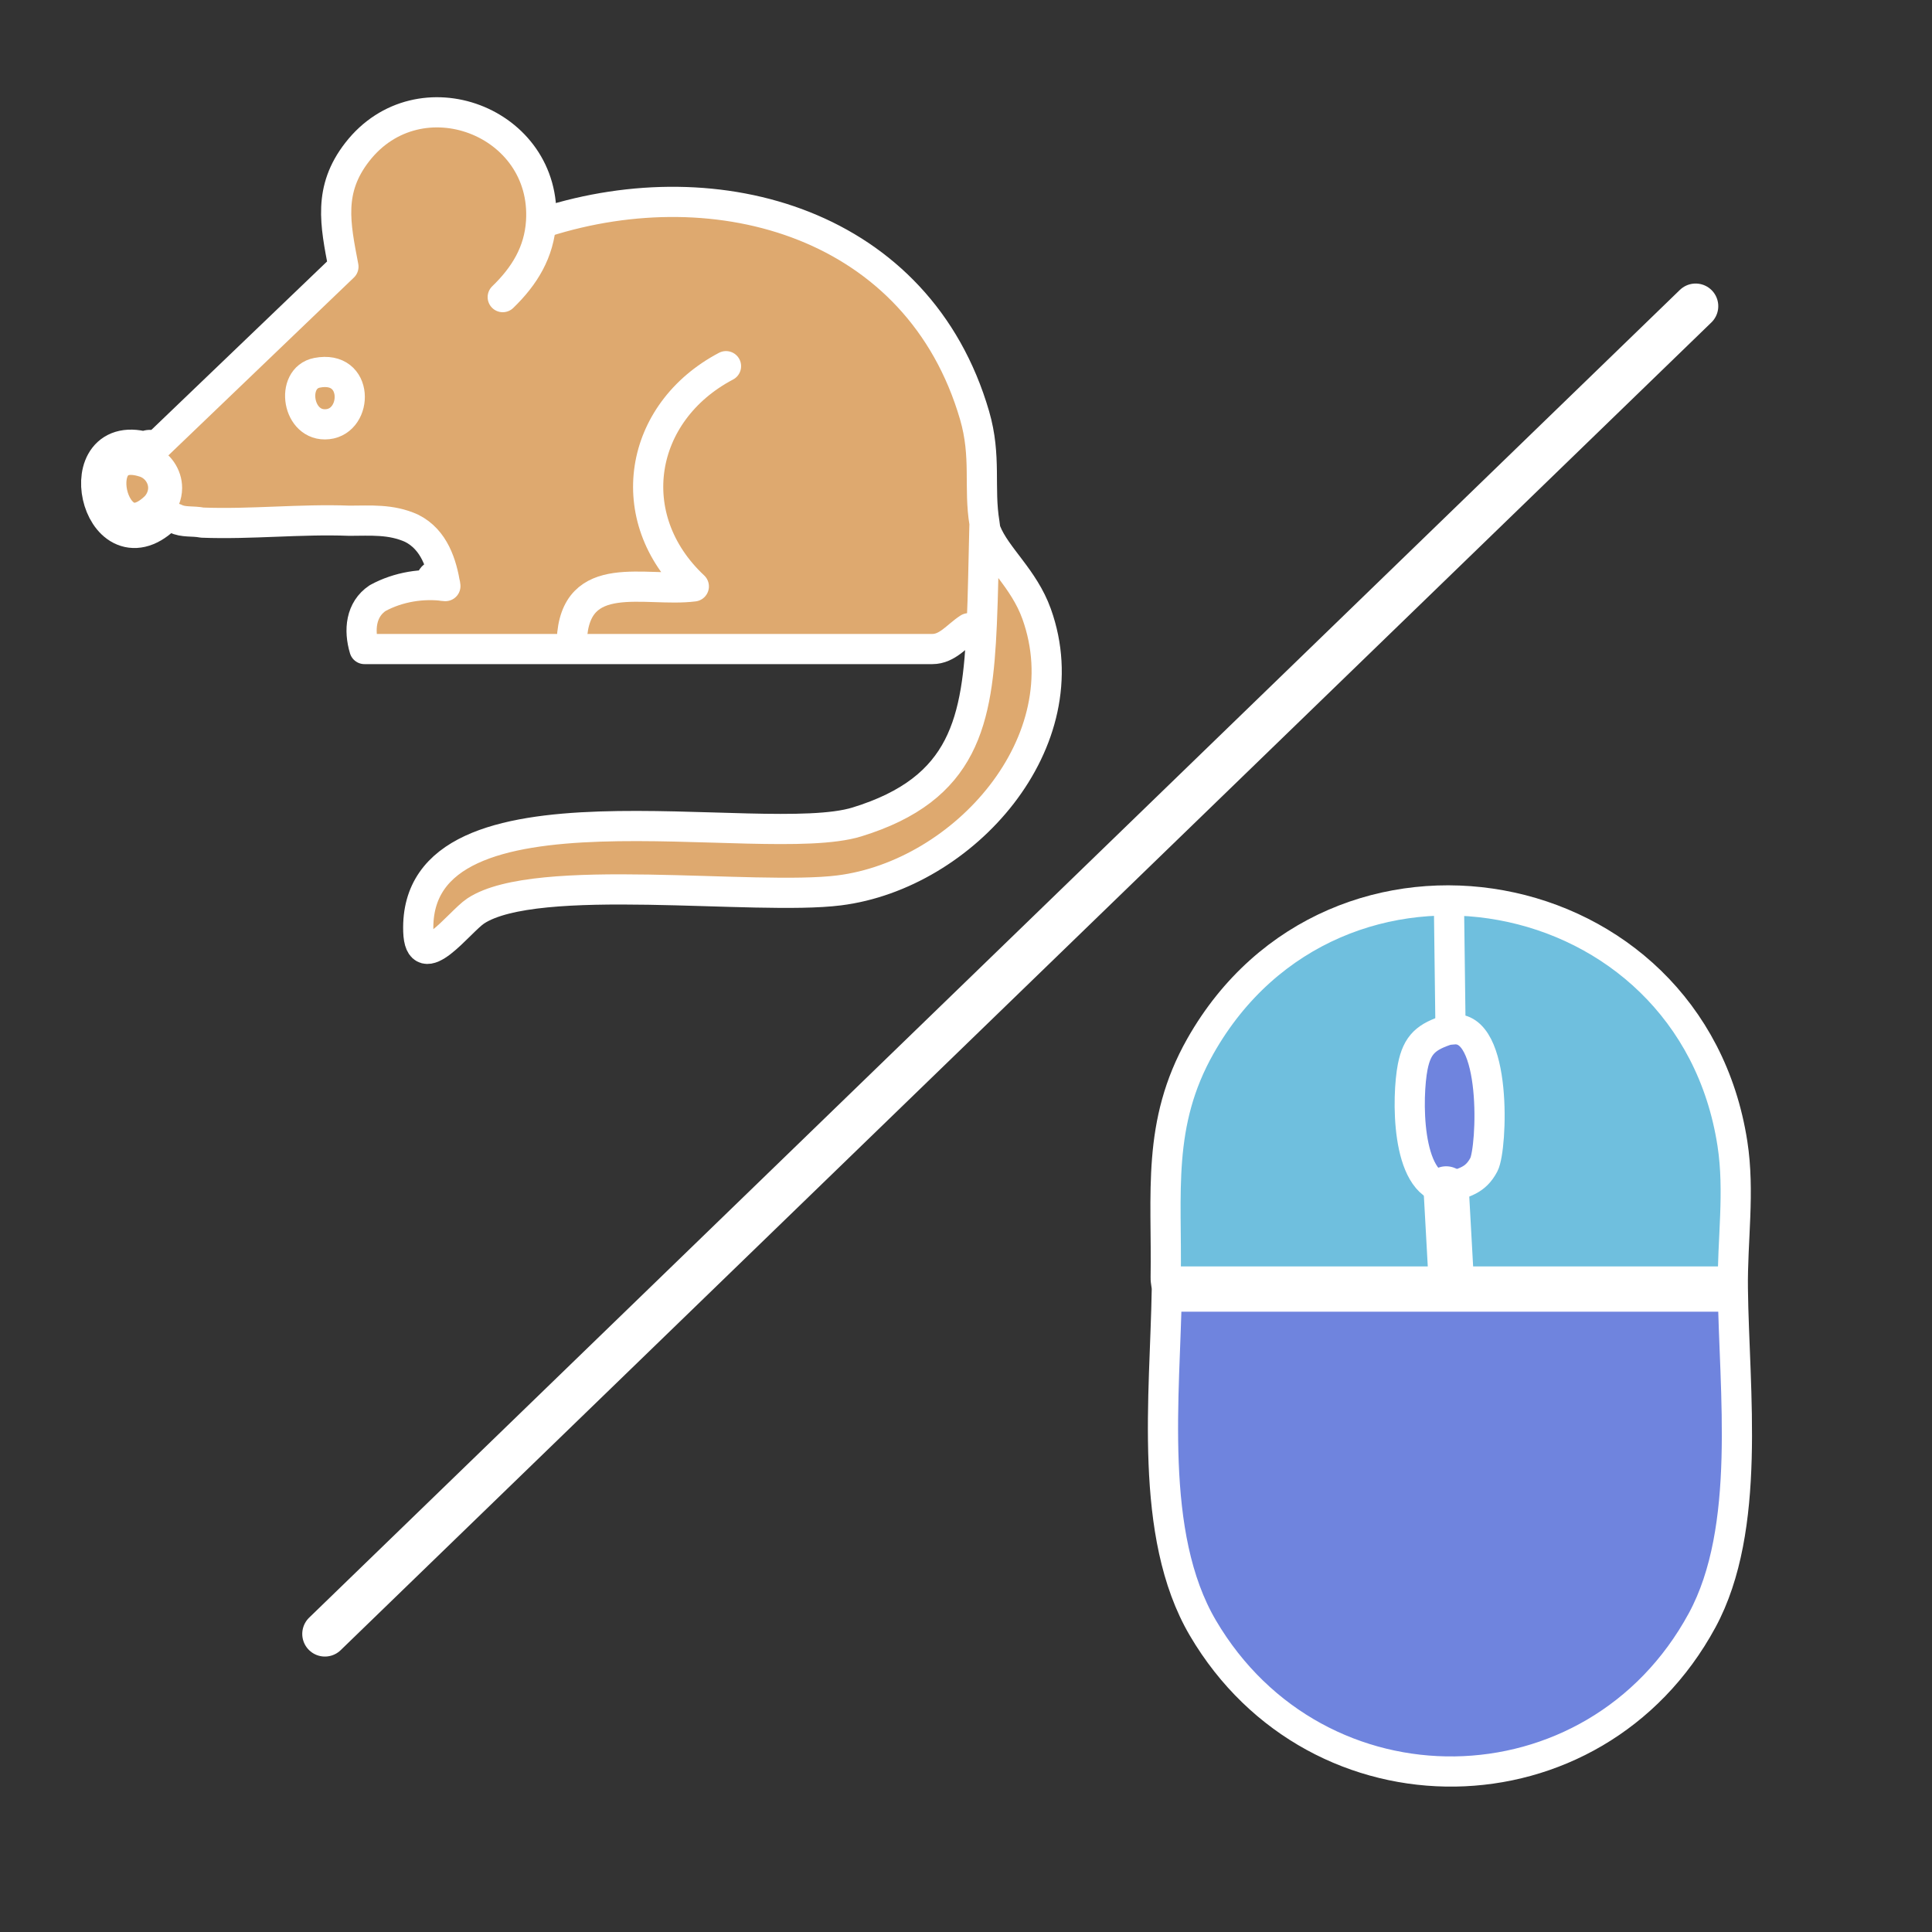
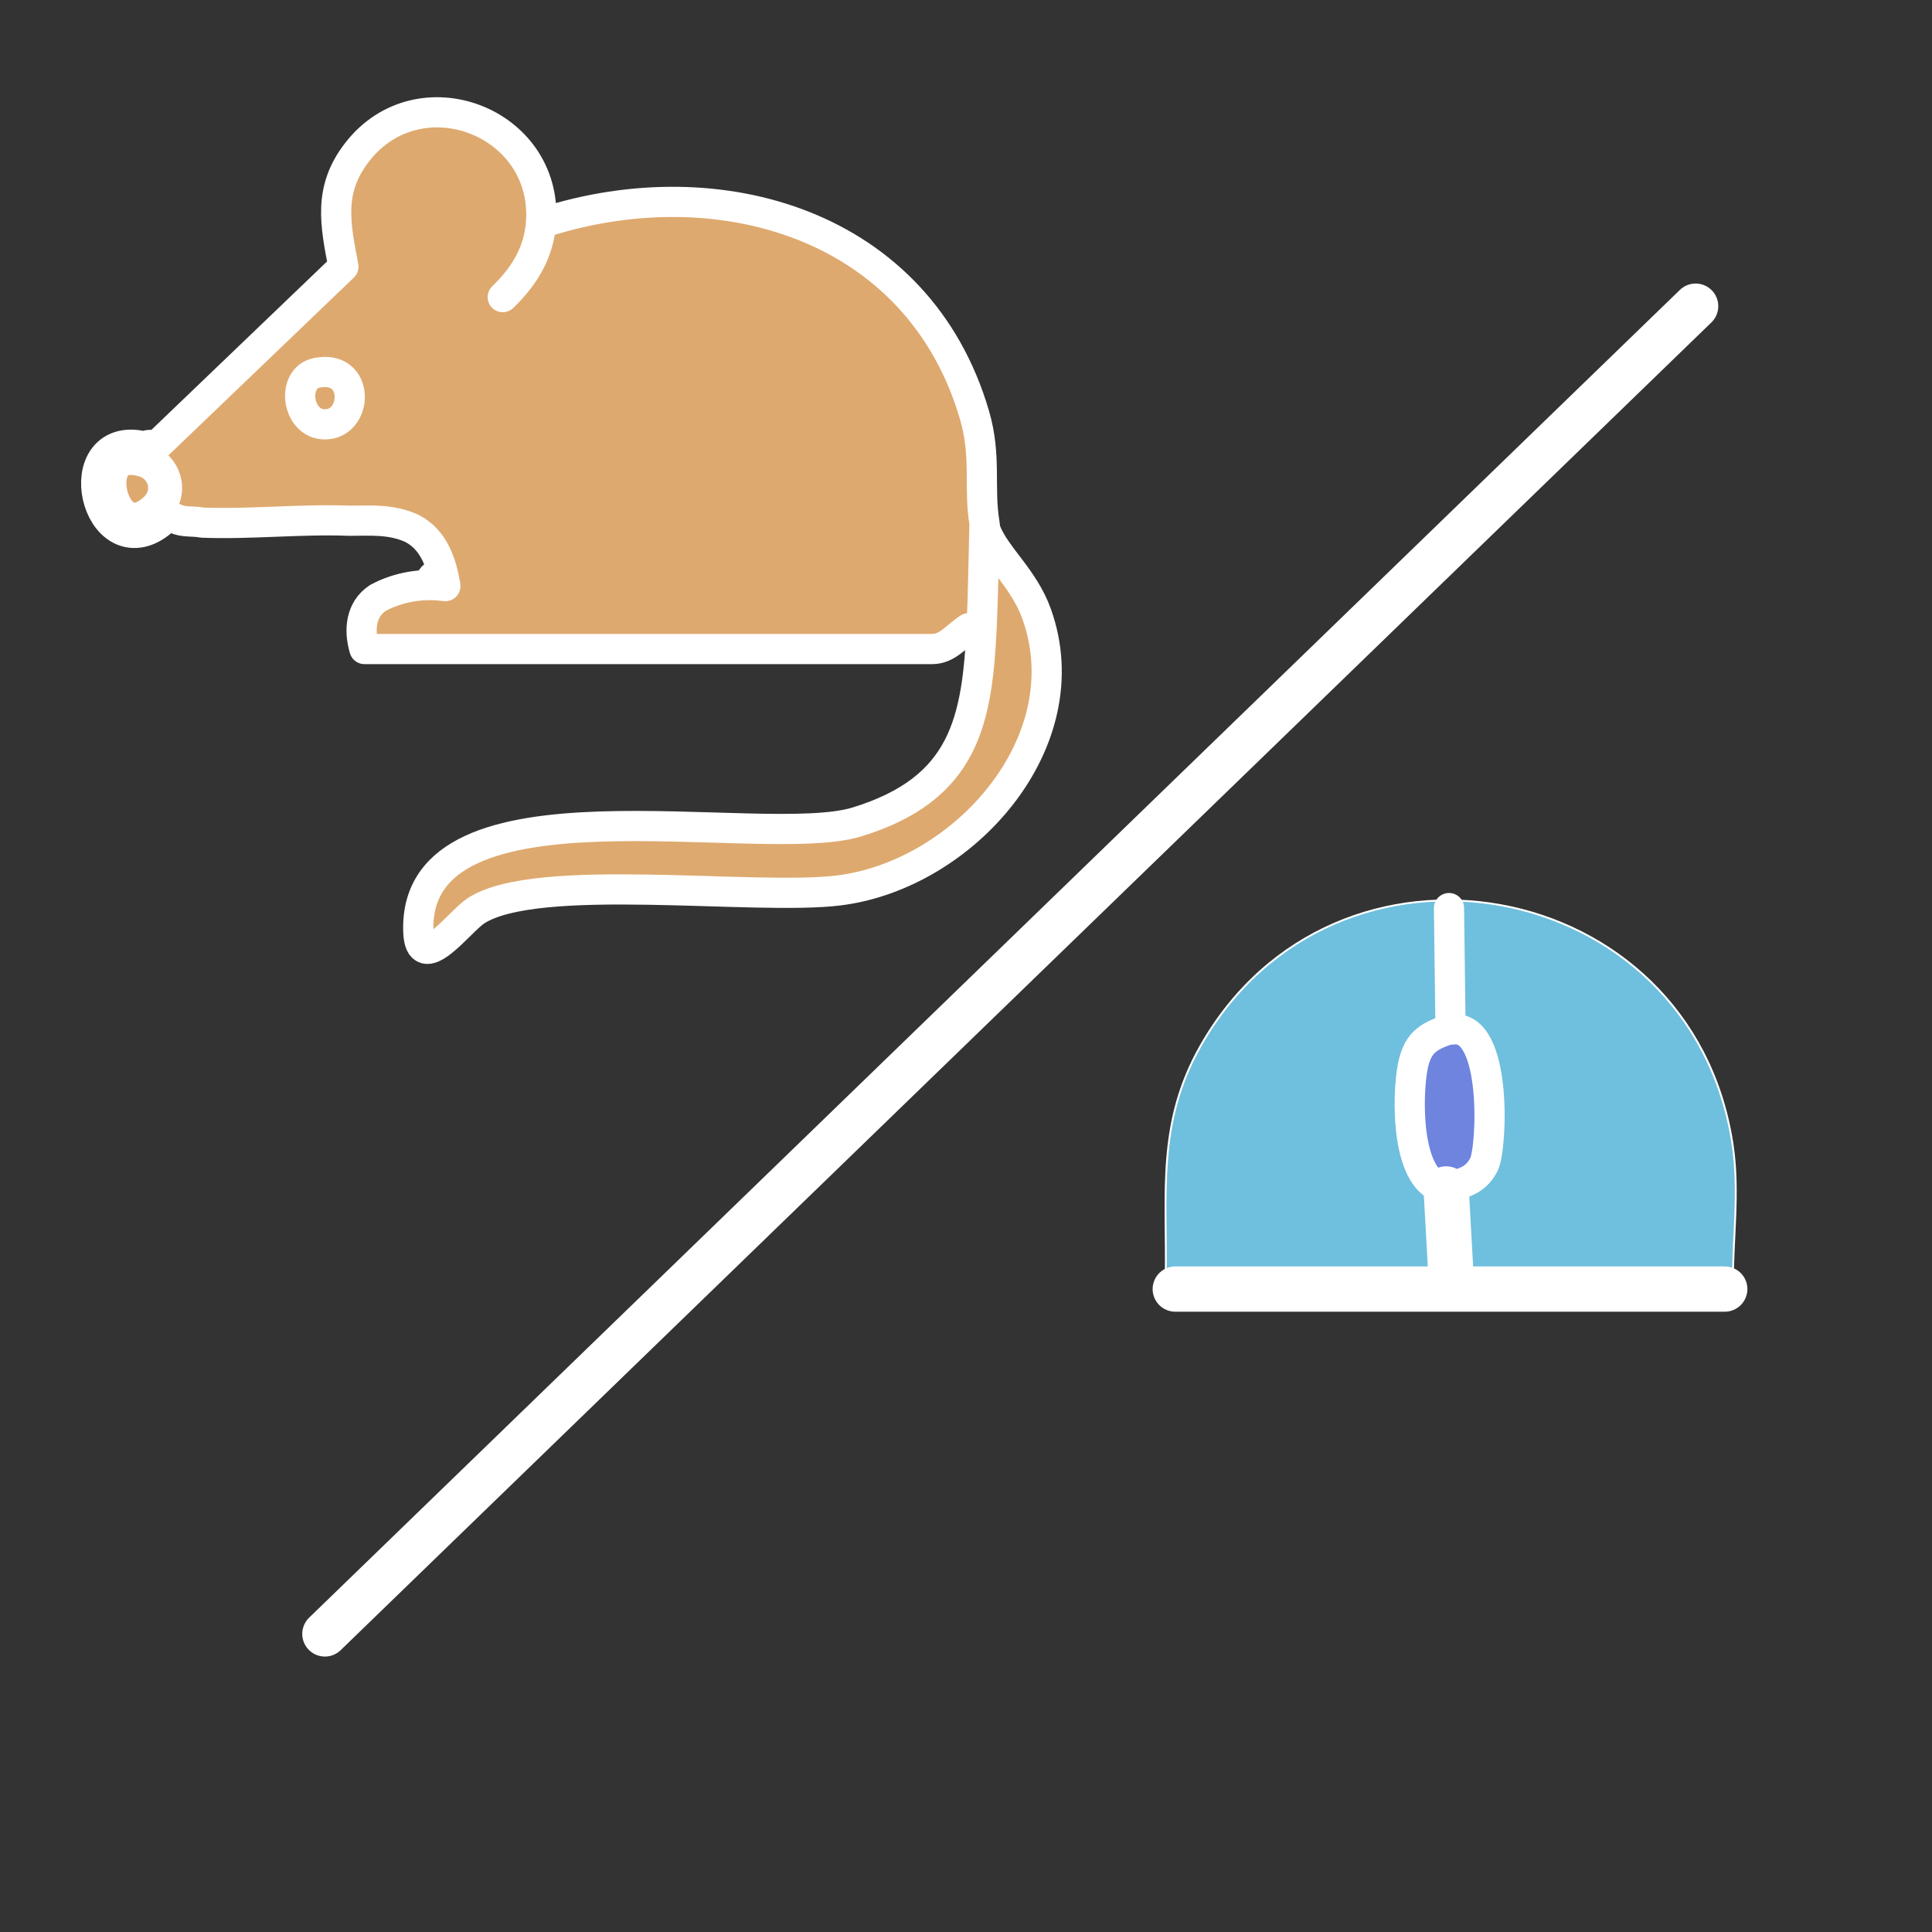
<svg xmlns="http://www.w3.org/2000/svg" id="Layer_1" data-name="Layer 1" viewBox="0 0 1024 1024">
  <rect x="0" y="0" width="1024" height="1024" fill="#333333" stroke="none" />
  <ellipse cx="73.31" cy="259.1" rx="13.96" ry="14.3" style="fill: #dea96f; stroke: #6fbfde; stroke-miterlimit: 10;" />
  <g id="Generative_Object" data-name="Generative Object">
    <g>
      <path d="M520.36,330.78c.72-16.17.9-32.4,1.33-48.58l1.02-.24c5.26,13.13,19.97,24.61,26.71,43.41,24.33,67.79-38.49,138.27-104.67,146.57-44.72,5.61-160.57-10.28-192.61,10.9-8.71,5.75-29.7,34.72-30.44,10.71-2.66-86.22,181.88-42.34,232.45-57.88,57.27-17.6,63.92-53.56,66.21-104.89Z" style="fill: #dea96f; stroke: #fff; stroke-miterlimit: 10;" />
      <path d="M79.26,239.86l-.49,1.7c6.97,2.69,11.76,9.58,11.75,17.06,0,4.65-1.94,9.32-5.15,12.67-.23.24-.47.47-.71.7-29.63,27.73-45.43-43.34-6.83-30.77l1.43-1.37Z" style="fill: none; stroke: #fff; stroke-linecap: round; stroke-linejoin: round; stroke-width: 24px;" />
      <g>
        <path d="M521.69,282.19c-.43,16.18-.61,32.42-1.33,48.58-4.77-1.5-4.3.37-6.95,2.19-6.12,4.2-10.92,10.29-18.86,11.18H193.49c-8.15-29.91,18.87-34.87,42.56-33.51-1.06-11.49-5.46-21.87-14.92-29.06-19.12-14.55-108.78,3.14-134.36-8.83l-1.4-1.45c-.23.24-.47.47-.71.7.24-.23.48-.46.71-.7,3.21-3.35,5.15-8.02,5.15-12.67,0-7.49-4.78-14.37-11.75-17.06l.49-1.7,102.76-98.51c-4.34-22.66-8.19-40.82,7.31-60.76,32.79-42.19,100.75-16.41,97.46,36.82l2,.31c92.31-29.47,198.16.94,227.75,102.41,6.39,21.91,2.09,38.29,5.27,57.26v.99c-.04,1.27-.08,2.54-.11,3.81Z" style="fill: #dea96f; stroke: #fff; stroke-miterlimit: 10;" />
        <path d="M168.05,197.58c22.33-4.32,21.83,25.51,5.64,27.25s-20.11-24.45-5.64-27.25Z" style="fill: none; stroke: #fff; stroke-linecap: round; stroke-linejoin: round; stroke-width: 16px;" />
      </g>
    </g>
    <g>
      <path d="M90.53,258.63c0-7.49-4.78-14.37-11.75-17.06-.31-.12-.62-.23-.94-.33-38.6-12.57-22.8,58.5,6.83,30.77.24-.23.48-.46.71-.7,3.21-3.35,5.15-8.02,5.15-12.67Z" style="fill: none; stroke: #fff; stroke-linecap: round; stroke-linejoin: round; stroke-width: 12px;" />
      <path d="M92.93,274.82c4.24,2.18,9.24,1.18,14.24,2.18,26,1,52-2,78-1,11,0,22-1,33,4,12,6,16,19,17.89,30.64-16.01-.92-1.17-12.66,0,0-11.89-1.64-24.89.36-35.89,6.36-9,6-10,17-7,27h301c8,0,13-7,19.24-11.03" style="fill: none; stroke: #fff; stroke-linecap: round; stroke-linejoin: round; stroke-width: 16px;" />
      <path d="M288.79,117.72c92.31-29.47,198.16.94,227.75,102.41,6.39,21.91,2.09,38.29,5.27,57.26.28,1.66.2,2.82.9,4.56,5.26,13.13,19.97,24.61,26.71,43.41,24.33,67.79-38.49,138.27-104.67,146.57-44.72,5.61-160.57-10.28-192.61,10.9-8.71,5.75-29.7,34.72-30.44,10.71-2.66-86.22,181.88-42.34,232.45-57.88,57.27-17.6,63.92-53.56,66.21-104.89.72-16.17.9-32.4,1.33-48.58.03-1.27.07-2.54.1-3.81" style="fill: none; stroke: #fff; stroke-linecap: round; stroke-linejoin: round; stroke-width: 16px;" />
-       <path d="M384.8,194.08c-46.48,24.48-55.83,80.43-17.06,116.73-25.62,3.25-63.05-10.62-64.67,28.57" style="fill: none; stroke: #fff; stroke-linecap: round; stroke-linejoin: round; stroke-width: 16px;" />
      <path d="M79.26,239.86l102.76-98.51c-4.34-22.66-8.19-40.82,7.31-60.76,32.79-42.19,100.75-16.41,97.46,36.82-1.01,16.31-8.85,28.99-20.33,40.07" style="fill: none; stroke: #fff; stroke-linecap: round; stroke-linejoin: round; stroke-width: 16px;" />
    </g>
  </g>
  <path d="M172.2,866.01L898.72,162.28,172.2,866.01Z" style="fill: none; stroke: #fff; stroke-linecap: round; stroke-linejoin: round; stroke-width: 24px;" />
  <g id="Generative_Object-2" data-name="Generative Object">
    <g>
-       <path d="M918.44,683.07c.65,54.16,10.08,127.09-16.26,175.71-57.05,105.31-204.12,107.09-264.65,4.06-29.08-49.51-19.97-123.56-19.09-179.49l4.48-.12h291.23l4.28-.16Z" style="fill: #6f84de;" />
      <g>
        <path d="M918.44,683.07l-4.28.16h-291.23l-4.48.12c.03-2.04-.69-4.13-.59-6.21h0c.75-44.58-4.93-81.53,18.47-122.79,70.95-125.09,259.81-90.98,281.9,51.75,3.98,25.72-.09,51.3.23,76.96Z" style="fill: #6fbfde; stroke: #fff; stroke-miterlimit: 10;" />
        <path d="M768.81,545.24l1.06.4c23.93-3.05,21.05,63.2,16.62,71.63-4.56,8.69-10.61,9.32-18.9,12.43l-1.1.46c-21.67-2.52-20.71-49.52-17.75-64.64,2.39-12.21,7.45-16.09,18.85-19.77l1.21-.5Z" style="fill: #6f84de;" />
      </g>
    </g>
    <g>
      <line x1="766.5" y1="630.16" x2="769.21" y2="679.17" style="fill: none; stroke: #fff; stroke-linecap: round; stroke-linejoin: round; stroke-width: 24px;" />
      <path d="M768.81,545.24l-1.21.5c-11.41,3.69-16.46,7.56-18.85,19.77-2.96,15.12-3.92,62.12,17.75,64.64" style="fill: none; stroke: #fff; stroke-linecap: round; stroke-linejoin: round; stroke-width: 16px;" />
      <path d="M768.81,545.24l1.06.4c23.93-3.05,21.05,63.2,16.62,71.63-4.56,8.69-10.61,9.32-18.9,12.43l-1.1.46" style="fill: none; stroke: #fff; stroke-linecap: round; stroke-linejoin: round; stroke-width: 16px;" />
      <line x1="622.92" y1="683.23" x2="914.15" y2="683.23" style="fill: none; stroke: #fff; stroke-linecap: round; stroke-linejoin: round; stroke-width: 24px;" />
-       <path d="M617.84,677.14c.75-44.58-4.93-81.53,18.47-122.79,70.95-125.09,259.81-90.98,281.9,51.75,3.98,25.72-.09,51.3.23,76.96.65,54.16,10.08,127.09-16.26,175.71-57.05,105.31-204.12,107.09-264.65,4.06-29.08-49.51-19.97-123.56-19.09-179.49.03-2.04-.69-4.13-.59-6.21h0Z" style="fill: none; stroke: #fff; stroke-linecap: round; stroke-linejoin: round; stroke-width: 16px;" />
      <line x1="768.81" y1="545.24" x2="768" y2="481.3" style="fill: none; stroke: #fff; stroke-linecap: round; stroke-linejoin: round; stroke-width: 16px;" />
    </g>
  </g>
</svg>